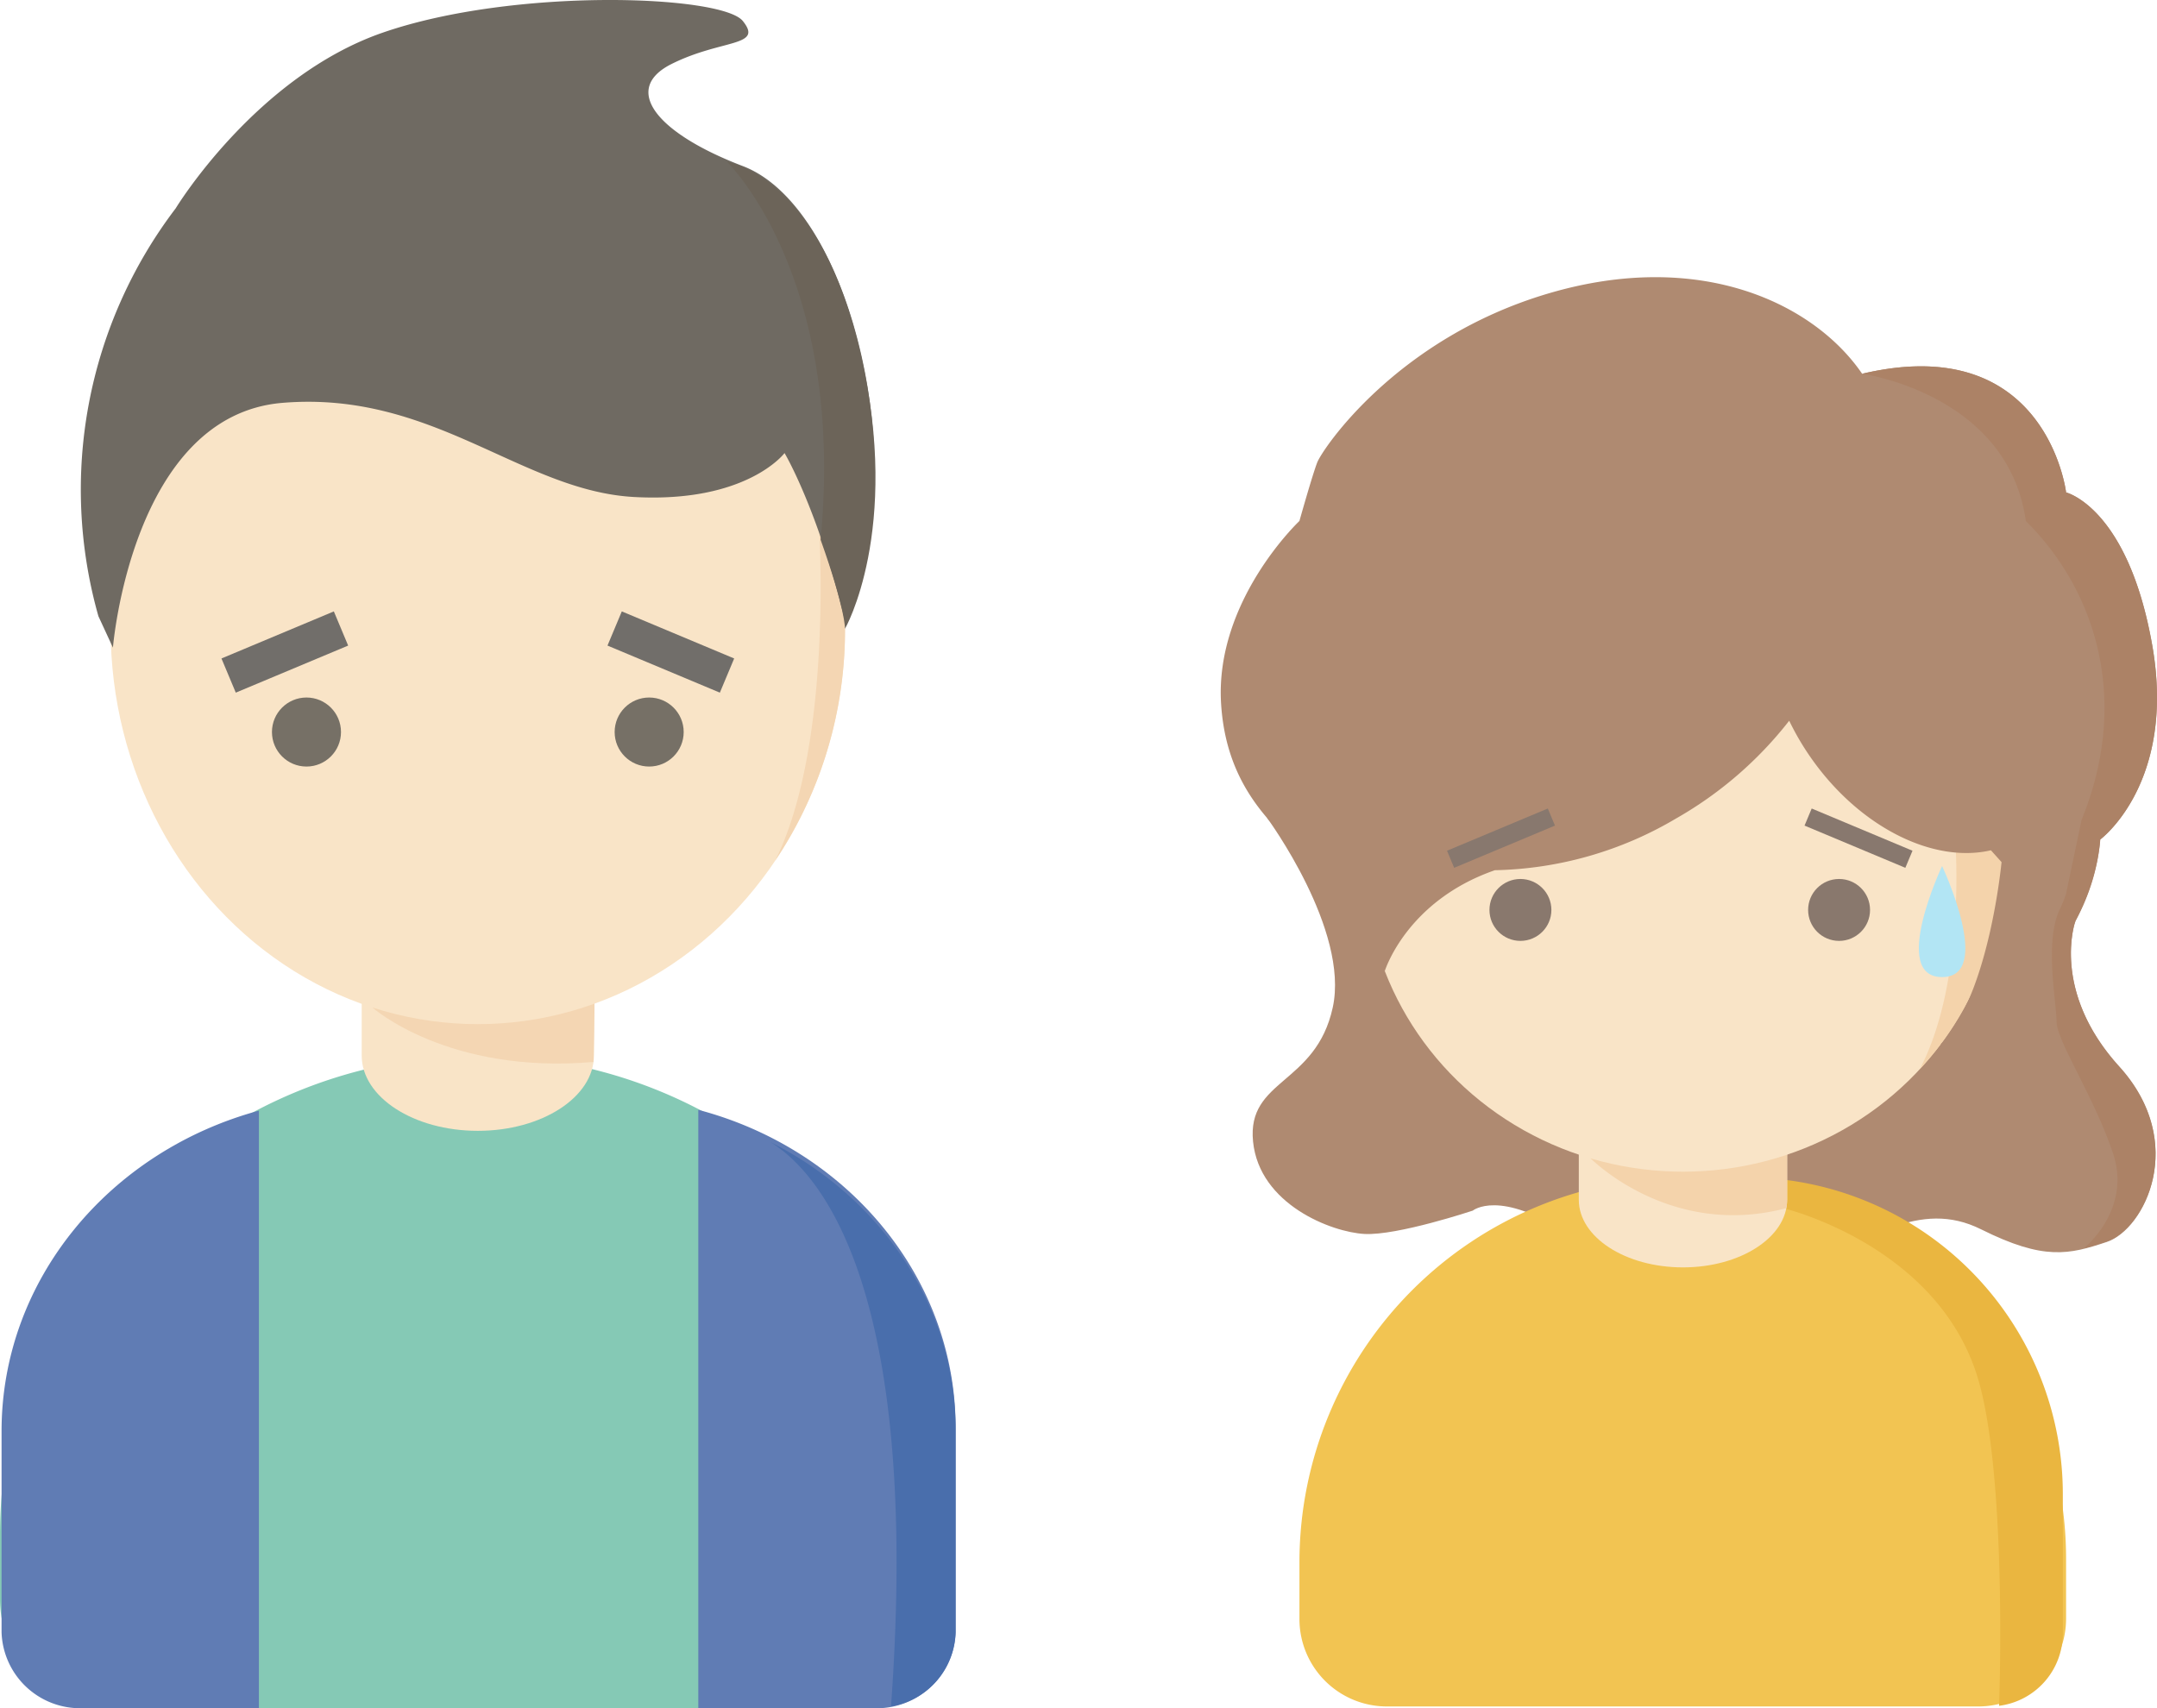
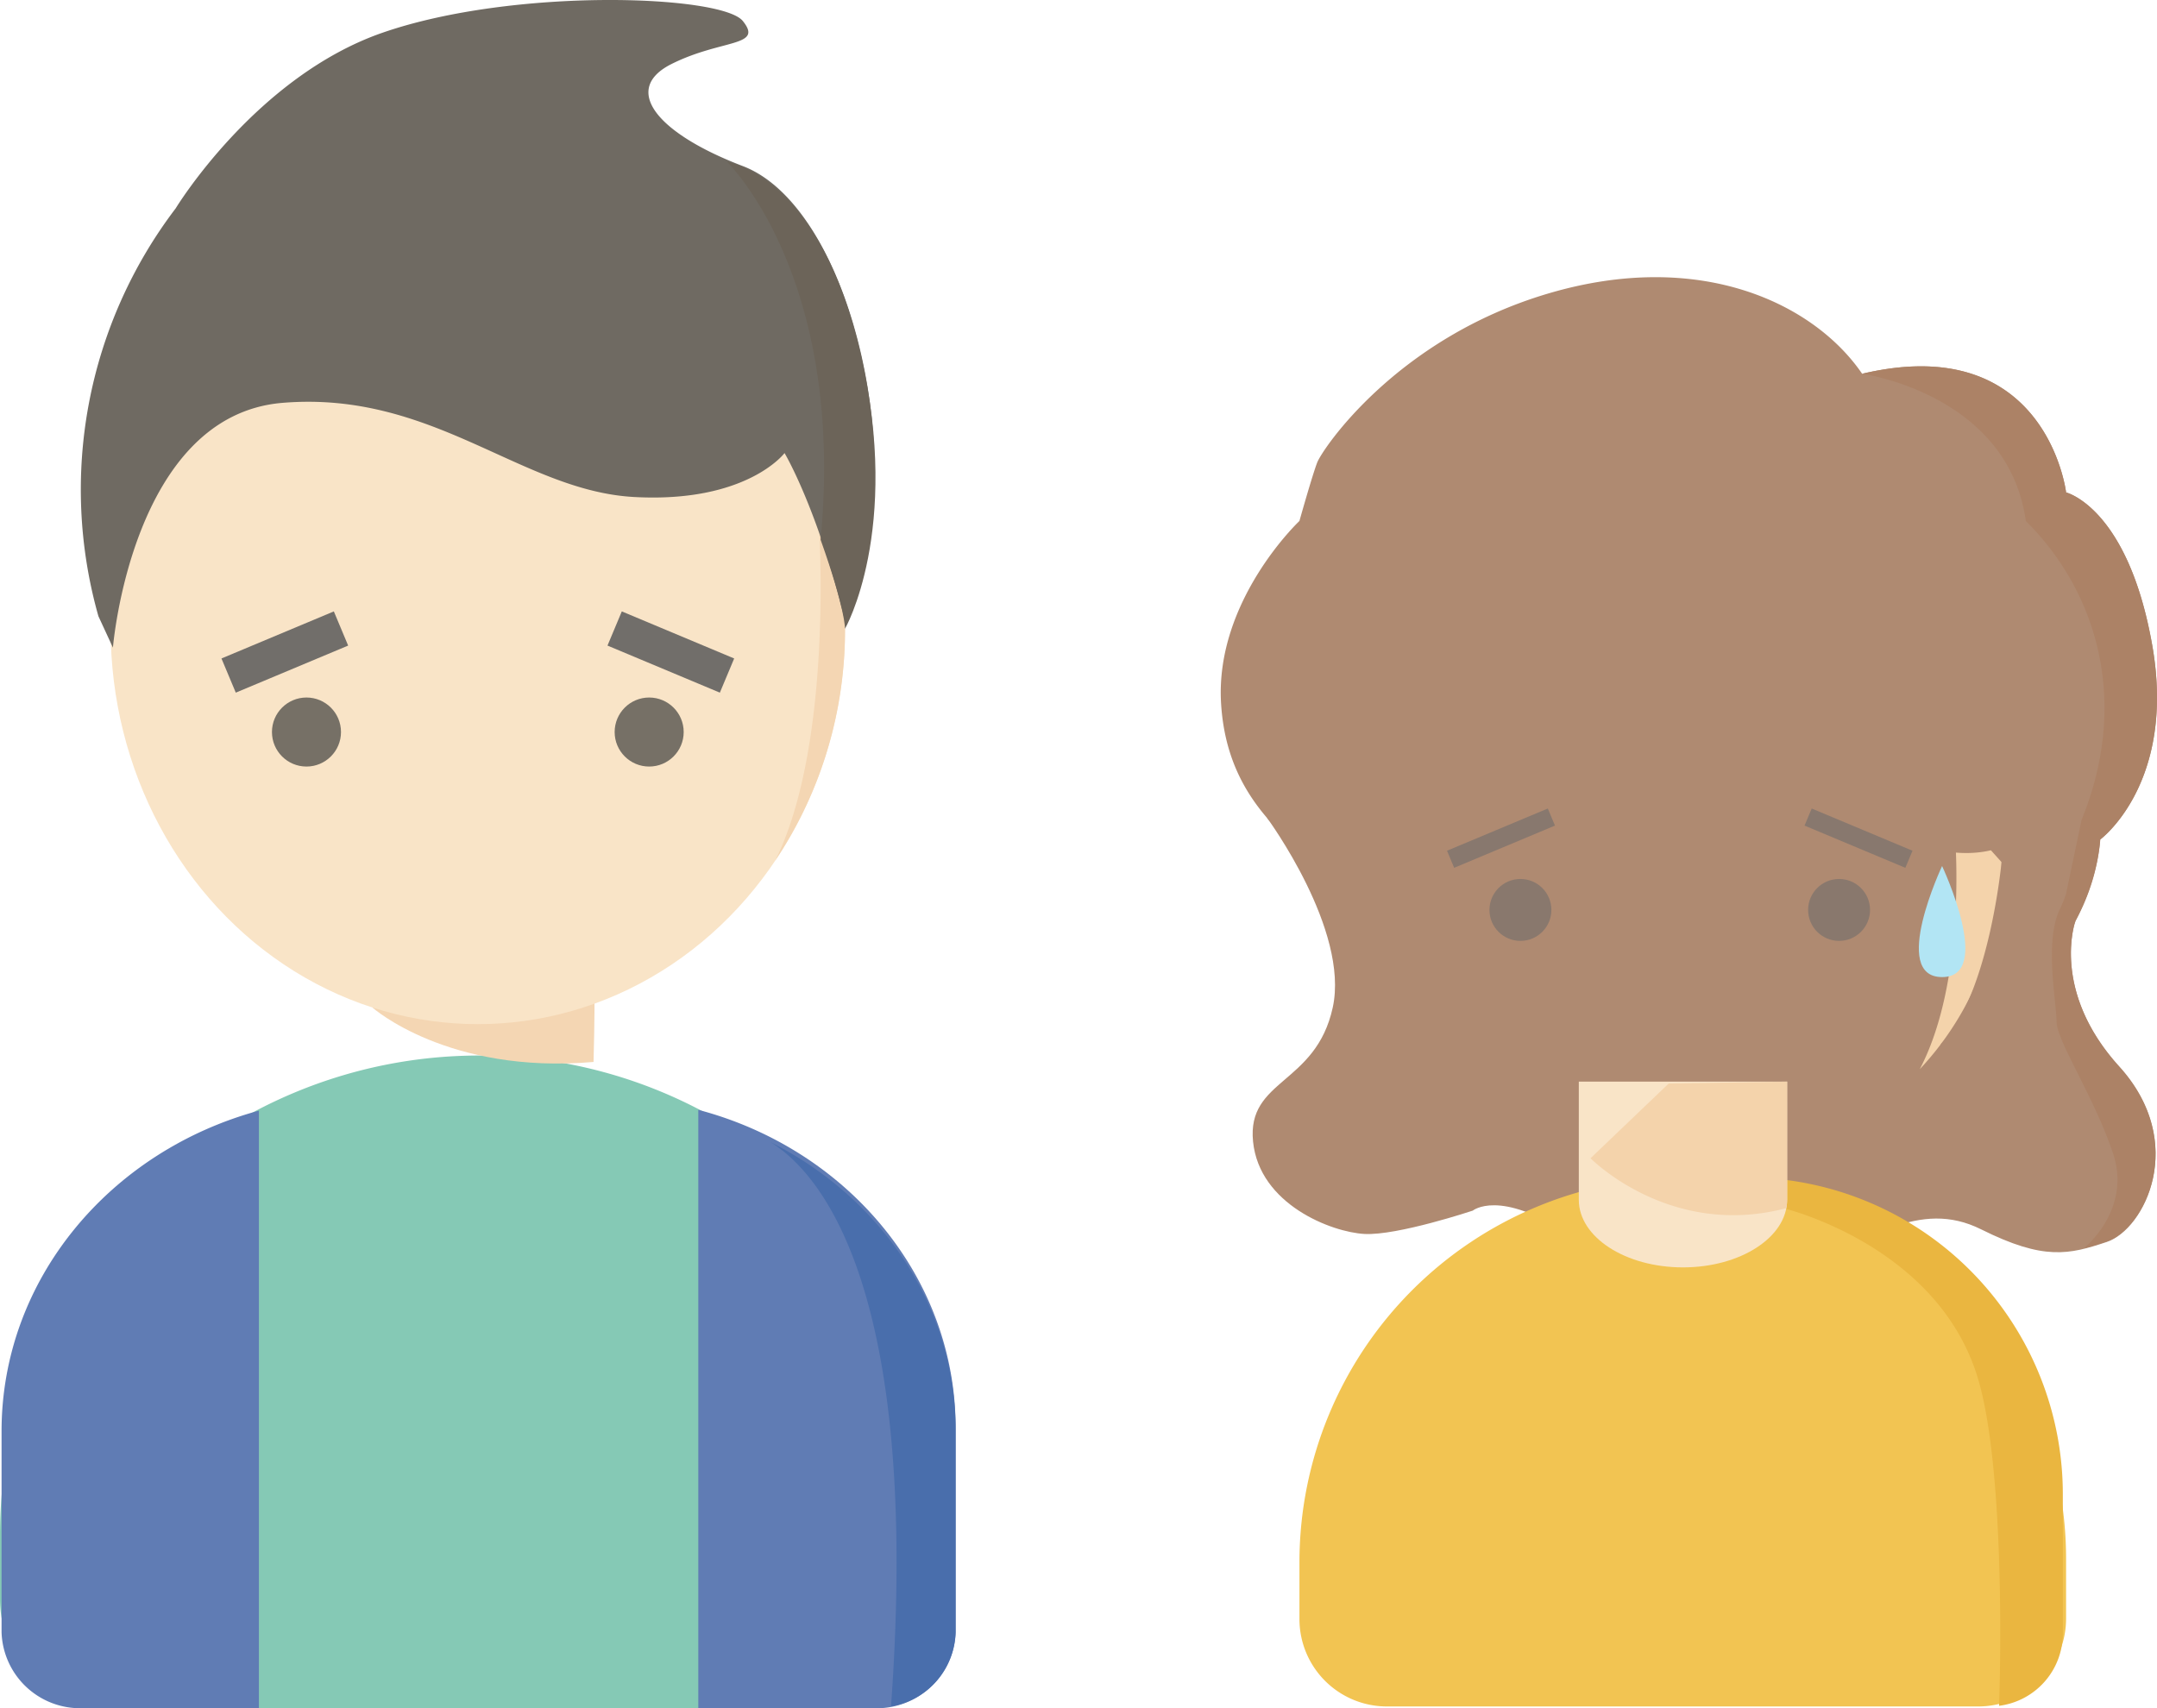
<svg xmlns="http://www.w3.org/2000/svg" width="232.813" height="184.408" viewBox="0 0 232.813 184.408">
  <g id="グループ_669" data-name="グループ 669" transform="translate(-524.238 -883.5)">
    <g id="グループ_526" data-name="グループ 526" transform="translate(524.238 883.5)">
      <g id="グループ_522" data-name="グループ 522" transform="translate(0 113.95)">
        <path id="長方形_146" data-name="長方形 146" d="M51.737,0h0a51.24,51.24,0,0,1,51.24,51.24v7.415a11.8,11.8,0,0,1-11.8,11.8H11.744A11.744,11.744,0,0,1,0,58.714V51.737A51.737,51.737,0,0,1,51.737,0Z" fill="#85c9b5" />
        <path id="パス_137" data-name="パス 137" d="M336.51,449.855v21.724a8.474,8.474,0,0,0,8.74,8.179h19.037V415.252C348.244,419.6,336.51,433.441,336.51,449.855Z" transform="translate(-336.341 -409.3)" fill="#607cb4" />
        <path id="パス_138" data-name="パス 138" d="M447.51,415.119v64.6H466.5a8.516,8.516,0,0,0,8.784-8.22V449.464C475.287,433.115,463.536,419.344,447.51,415.119Z" transform="translate(-372.139 -409.257)" fill="#607cb4" />
      </g>
-       <path id="パス_139" data-name="パス 139" d="M393.885,392v14.227c0,4.49,5.612,8.13,12.533,8.13s12.533-3.64,12.533-8.13V392Z" transform="translate(-354.845 -292.277)" fill="#f9e4c7" />
+       <path id="パス_139" data-name="パス 139" d="M393.885,392c0,4.49,5.612,8.13,12.533,8.13s12.533-3.64,12.533-8.13V392Z" transform="translate(-354.845 -292.277)" fill="#f9e4c7" />
      <path id="パス_140" data-name="パス 140" d="M395.618,402.679s8.143,7.23,23.848,5.86c.245-8.838,0-11.519,0-11.519Z" transform="translate(-355.404 -293.896)" fill="#f4d6b3" />
      <ellipse id="楕円形_21" data-name="楕円形 21" cx="39.633" cy="42.681" rx="39.633" ry="42.681" transform="translate(11.941 25.2)" fill="#f9e4c7" />
      <path id="パス_141" data-name="パス 141" d="M466.124,329.423l-1.633-.661s1.579,23.343-4.717,36.013a44.708,44.708,0,0,0,7.527-25.013A45.867,45.867,0,0,0,466.124,329.423Z" transform="translate(-376.095 -271.882)" fill="#f4d6b3" />
      <g id="グループ_525" data-name="グループ 525" transform="translate(24.676 65.849)">
        <g id="グループ_523" data-name="グループ 523">
          <circle id="楕円形_22" data-name="楕円形 22" cx="3.726" cy="3.726" r="3.726" transform="translate(4.677 9.452)" fill="#767066" />
          <line id="線_22" data-name="線 22" x1="12.129" y2="5.081" transform="translate(0 2)" fill="none" stroke="#716e6a" stroke-miterlimit="10" stroke-width="4" />
        </g>
        <g id="グループ_524" data-name="グループ 524" transform="translate(41.665)">
          <circle id="楕円形_23" data-name="楕円形 23" cx="3.726" cy="3.726" r="3.726" transform="translate(0 9.452)" fill="#767066" />
          <line id="線_23" data-name="線 23" x2="12.129" y2="5.081" transform="translate(0 2)" fill="none" stroke="#716e6a" stroke-miterlimit="10" stroke-width="4" />
        </g>
      </g>
      <g id="グループ_561" data-name="グループ 561">
        <path id="パス_142" data-name="パス 142" d="M352.613,314.717s2.032-25.067,18.292-26.422,25.744,9.485,37.939,10.162,16.26-4.742,16.26-4.742,3.641,6.1,6.563,18.292c7.452-15.582.89-44.714-11.069-49.275-9.334-3.559-13.108-8.311-7.688-11.021s9.956-1.831,7.688-4.641-24.678-3.645-38.852,1.254c-13.72,4.742-22.357,18.97-22.357,18.97a50.139,50.139,0,0,0-8.342,44.036" transform="translate(-340.424 -244.804)" fill="#6f6a62" />
        <path id="パス_143" data-name="パス 143" d="M452.087,270.252s12.813,12.3,10.1,40.795c2.71,7.59,2.632,9.613,2.632,9.613s6.073-10.586,1.721-29.57S452.823,270.421,452.087,270.252Z" transform="translate(-373.616 -252.779)" fill="#6c6459" />
      </g>
      <path id="パス_144" data-name="パス 144" d="M479,472.753V450.912c0-13.435-8.078-25.108-19.969-31.1,5.164,3.194,16.274,15.4,13,60.875l.046.024A8.318,8.318,0,0,0,479,472.753Z" transform="translate(-375.857 -296.508)" fill="#496eac" />
    </g>
    <g id="グループ_641" data-name="グループ 641" transform="translate(-332.863 624.145)">
      <path id="パス_155" data-name="パス 155" d="M996.69,359.112l-1.176,5.058s8.9,12.083,7.07,20.452-9.281,7.691-8.6,14.467,8.463,9.781,12.023,9.972,11.691-2.519,11.691-2.519,2.886-2.38,10.252,2.537,16.8,6.331,24.616,3.591,13.24-7.483,20.015-4.1,9.486,2.71,13.551,1.355,8.785-10.68,1.344-18.891-4.74-15.7-4.74-15.7l-7.095-25.621-25.968-9.283-36.718,2.417Z" transform="translate(-1.636 -16.494)" fill="#af8a71" />
      <g id="グループ_640" data-name="グループ 640" transform="translate(997.355 386.453)">
        <path id="長方形_184" data-name="長方形 184" d="M41.572,0h0A41.173,41.173,0,0,1,82.745,41.173v6.466a9.484,9.484,0,0,1-9.484,9.484H9.437A9.437,9.437,0,0,1,0,47.686V41.572A41.572,41.572,0,0,1,41.572,0Z" fill="#f2c452" />
      </g>
      <path id="パス_156" data-name="パス 156" d="M1107.907,481.986V466.947a34.2,34.2,0,0,0-31.716-34.105l1.514,3.222s16.833,3.97,21.087,18.555c2.609,8.947,2.486,27.862,2.233,35.176A7.875,7.875,0,0,0,1107.907,481.986Z" transform="translate(-28.157 -46.289)" fill="#eab640" />
      <path id="パス_157" data-name="パス 157" d="M1045.9,417.447v12.762c0,4.027,5.033,7.292,11.242,7.292s11.242-3.264,11.242-7.292V417.447Z" transform="translate(-18.392 -41.325)" fill="#f9e4c7" />
      <path id="パス_158" data-name="パス 158" d="M1068.988,417.447l-12.779.2-8.443,8.073s8.556,8.723,21.124,5.385a4.853,4.853,0,0,0,.1-.915Z" transform="translate(-18.993 -41.325)" fill="#f4d3ab" />
-       <ellipse id="楕円形_29" data-name="楕円形 29" cx="34.386" cy="33.423" rx="34.386" ry="33.423" transform="translate(1004.367 318.999)" fill="#f9e4c7" />
      <path id="パス_159" data-name="パス 159" d="M1108.69,375.465l-4.663,2.163s1.259,15.264-3.819,24.943a32.635,32.635,0,0,0,8.482-27.107Z" transform="translate(-35.901 -27.789)" fill="#f4d3ab" />
      <path id="パス_160" data-name="パス 160" d="M1089.4,329.026c-2.616-14.888-9.3-16.51-9.3-16.51s-2.088-17.519-22.01-12.811c-5.2-7.6-17.49-13.522-33.9-8.66s-24.375,16.833-24.915,18.231-1.922,6.321-1.922,6.321-9.115,8.583-8.458,19.666,8.169,14.728,10.186,18.071,7.482,10.864,7.482,10.864,2.3-7.522,11.786-10.864l.087-.035a39.843,39.843,0,0,0,19.58-5.59,41.516,41.516,0,0,0,12.2-10.547,28.764,28.764,0,0,0,2.189,3.775c5.275,7.688,13.337,11.668,19.584,10.21l1.146,1.275s-1.35,14.5-6.614,19.708c16.817-7.816,17.255-22.139,17.255-22.139S1092.016,343.914,1089.4,329.026Z" transform="translate(0)" fill="#af8a71" />
      <circle id="楕円形_30" data-name="楕円形 30" cx="3.342" cy="3.342" r="3.342" transform="translate(1017.864 354.245)" fill="#89786d" />
      <line id="線_37" data-name="線 37" x1="10.88" y2="4.558" transform="translate(1013.669 347.56)" fill="none" stroke="#88786e" stroke-miterlimit="10" stroke-width="2" />
      <circle id="楕円形_31" data-name="楕円形 31" cx="3.342" cy="3.342" r="3.342" transform="translate(1052.258 354.245)" fill="#89786d" />
      <line id="線_38" data-name="線 38" x2="10.88" y2="4.558" transform="translate(1052.258 347.56)" fill="none" stroke="#88786e" stroke-miterlimit="10" stroke-width="2" />
      <path id="パス_161" data-name="パス 161" d="M1102.572,383.1s-5.646,11.987,0,11.987S1102.572,383.1,1102.572,383.1Z" transform="translate(-35.854 -30.251)" fill="#b2e5f4" />
      <path id="パス_162" data-name="パス 162" d="M1114.04,363.359a22.033,22.033,0,0,0,2.7-8.8c.306-.232,8.17-6.355,5.606-20.954-2.616-14.888-9.3-16.51-9.3-16.51s-2.088-17.519-22.01-12.811c0,0,15.745,2.159,17.662,15.892,7.239,7.173,11.089,18.448,6.505,31.011l-.484,1.256-1.692,8.035a15.549,15.549,0,0,1-.661,1.624c-1.684,3.451-.349,10.1-.349,12.133s4.065,8.131,6.1,14.229c2.01,6.031-3.031,10.134-3.142,10.223.795-.194,1.6-.449,2.464-.737,4.065-1.355,8.785-10.68,1.344-18.891S1114.04,363.359,1114.04,363.359Z" transform="translate(-32.943 -4.579)" fill="#ac8266" />
    </g>
  </g>
</svg>